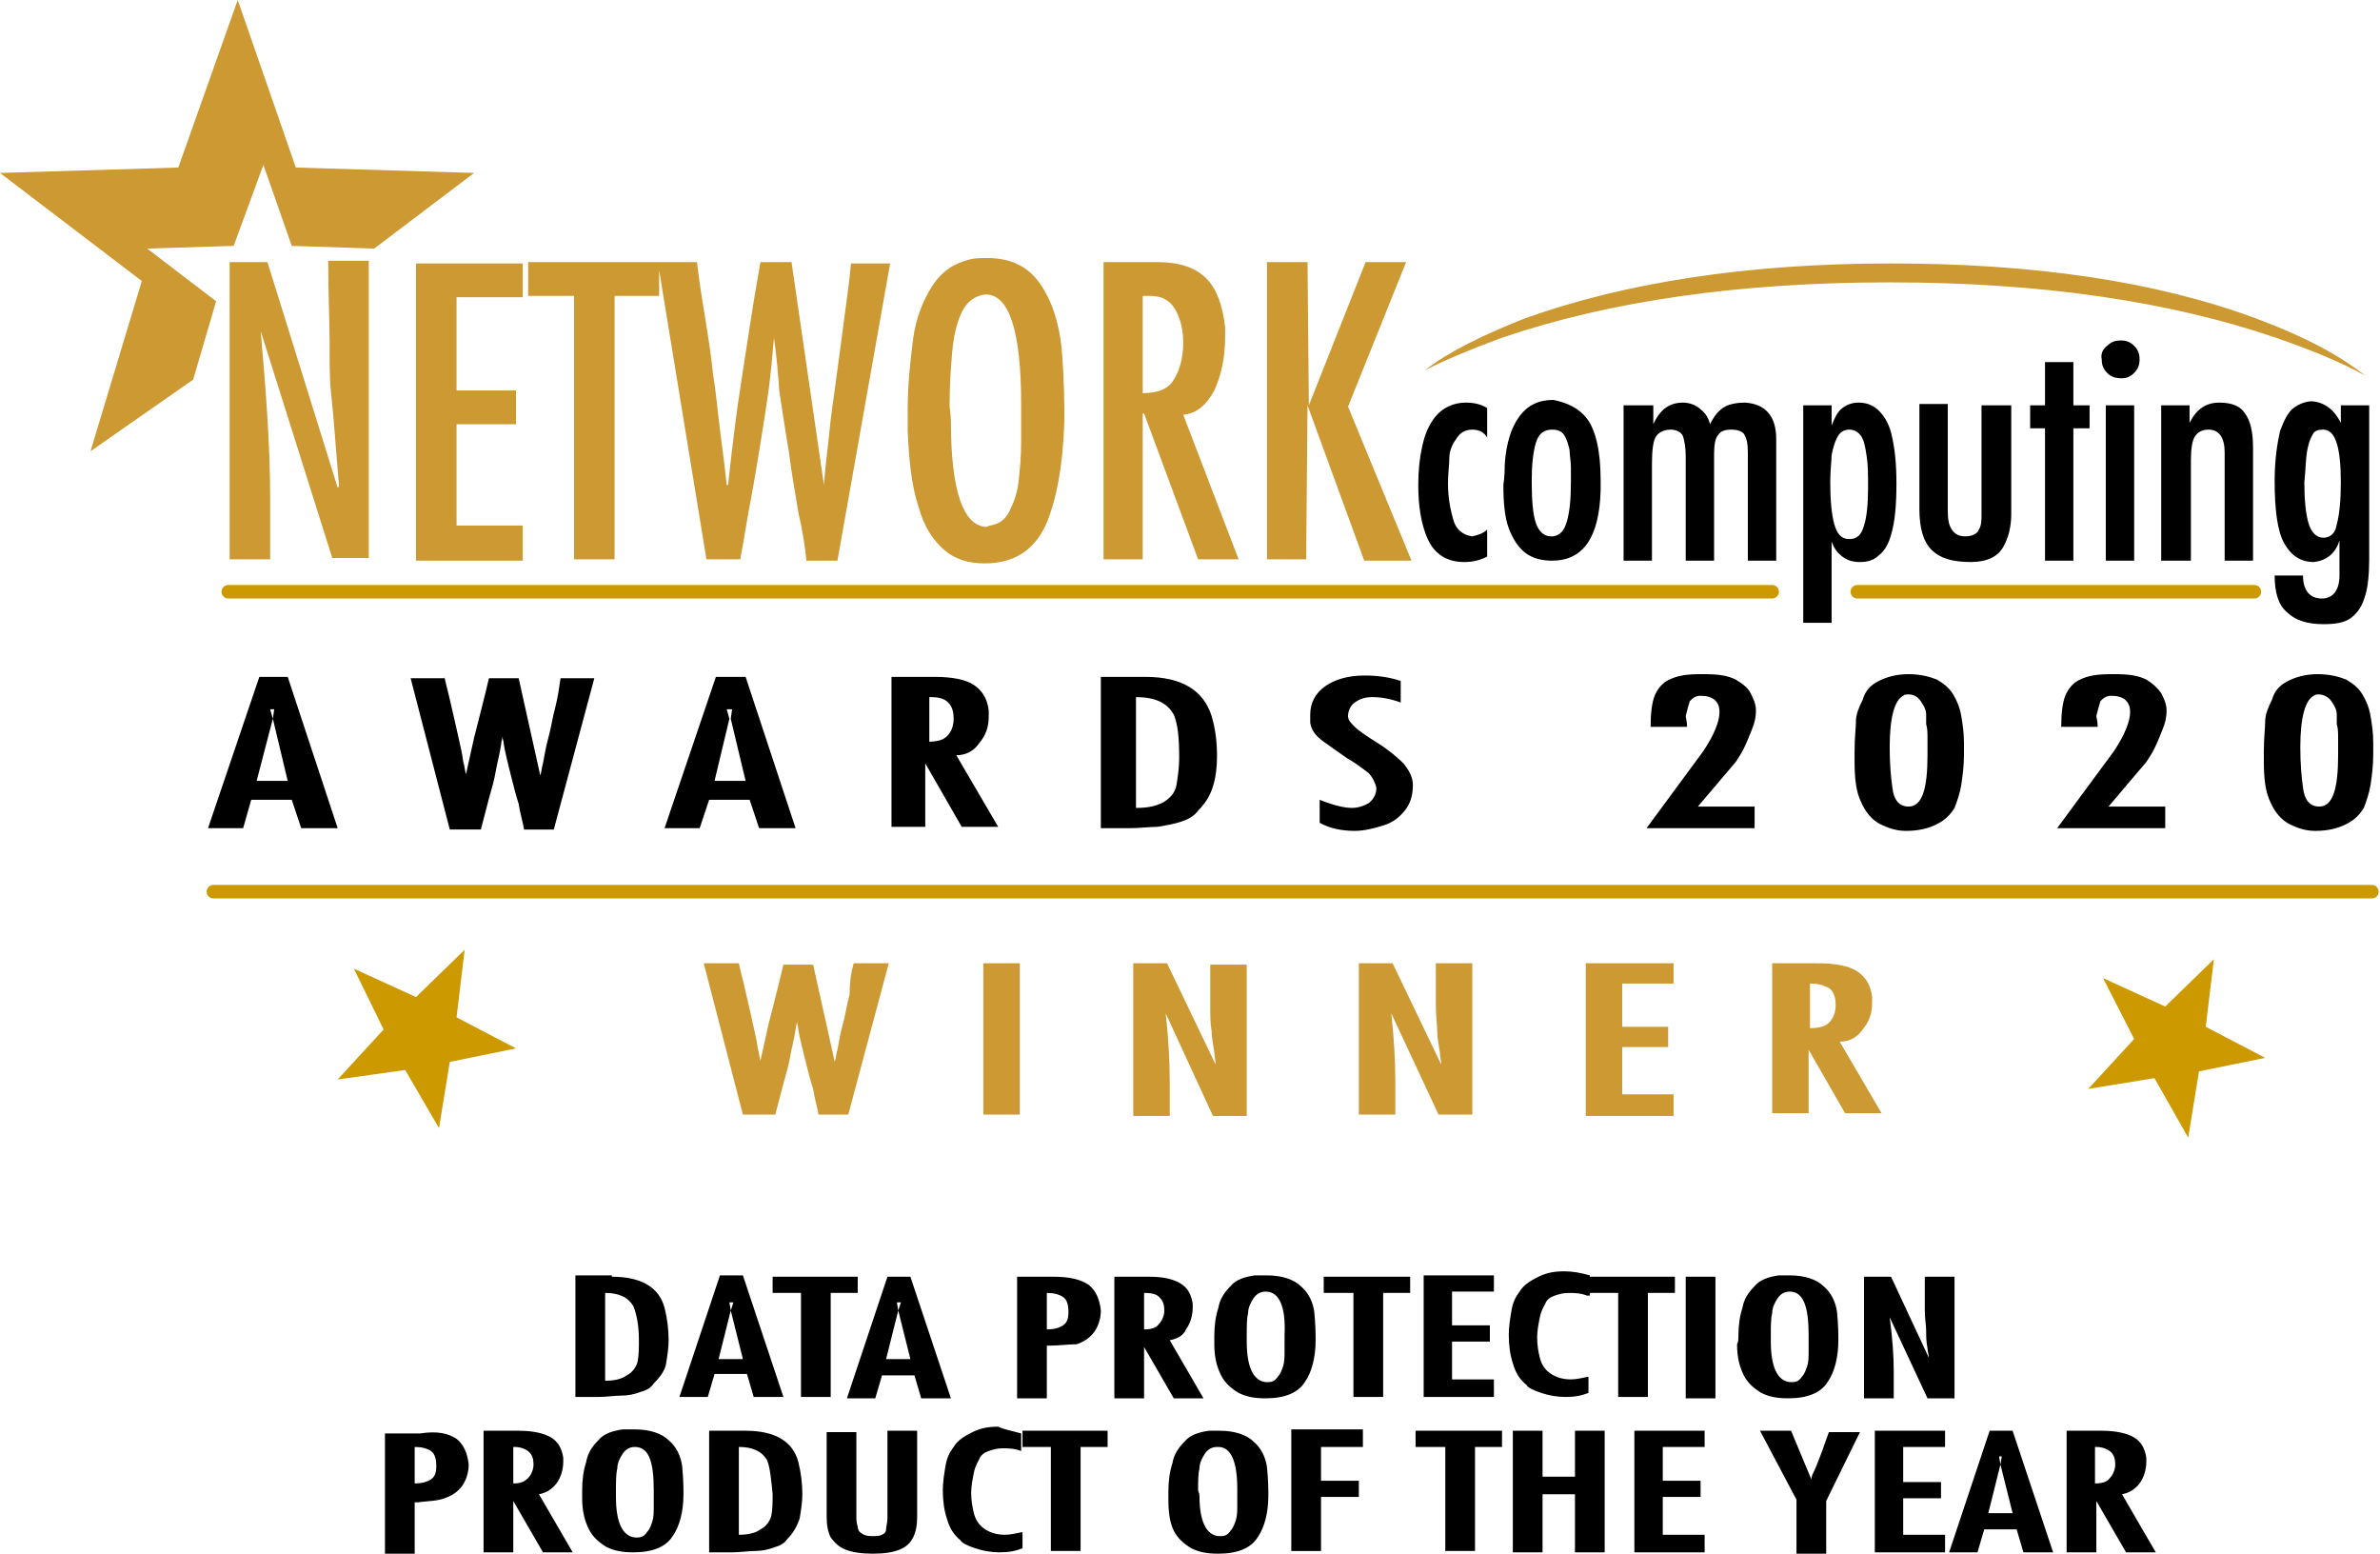
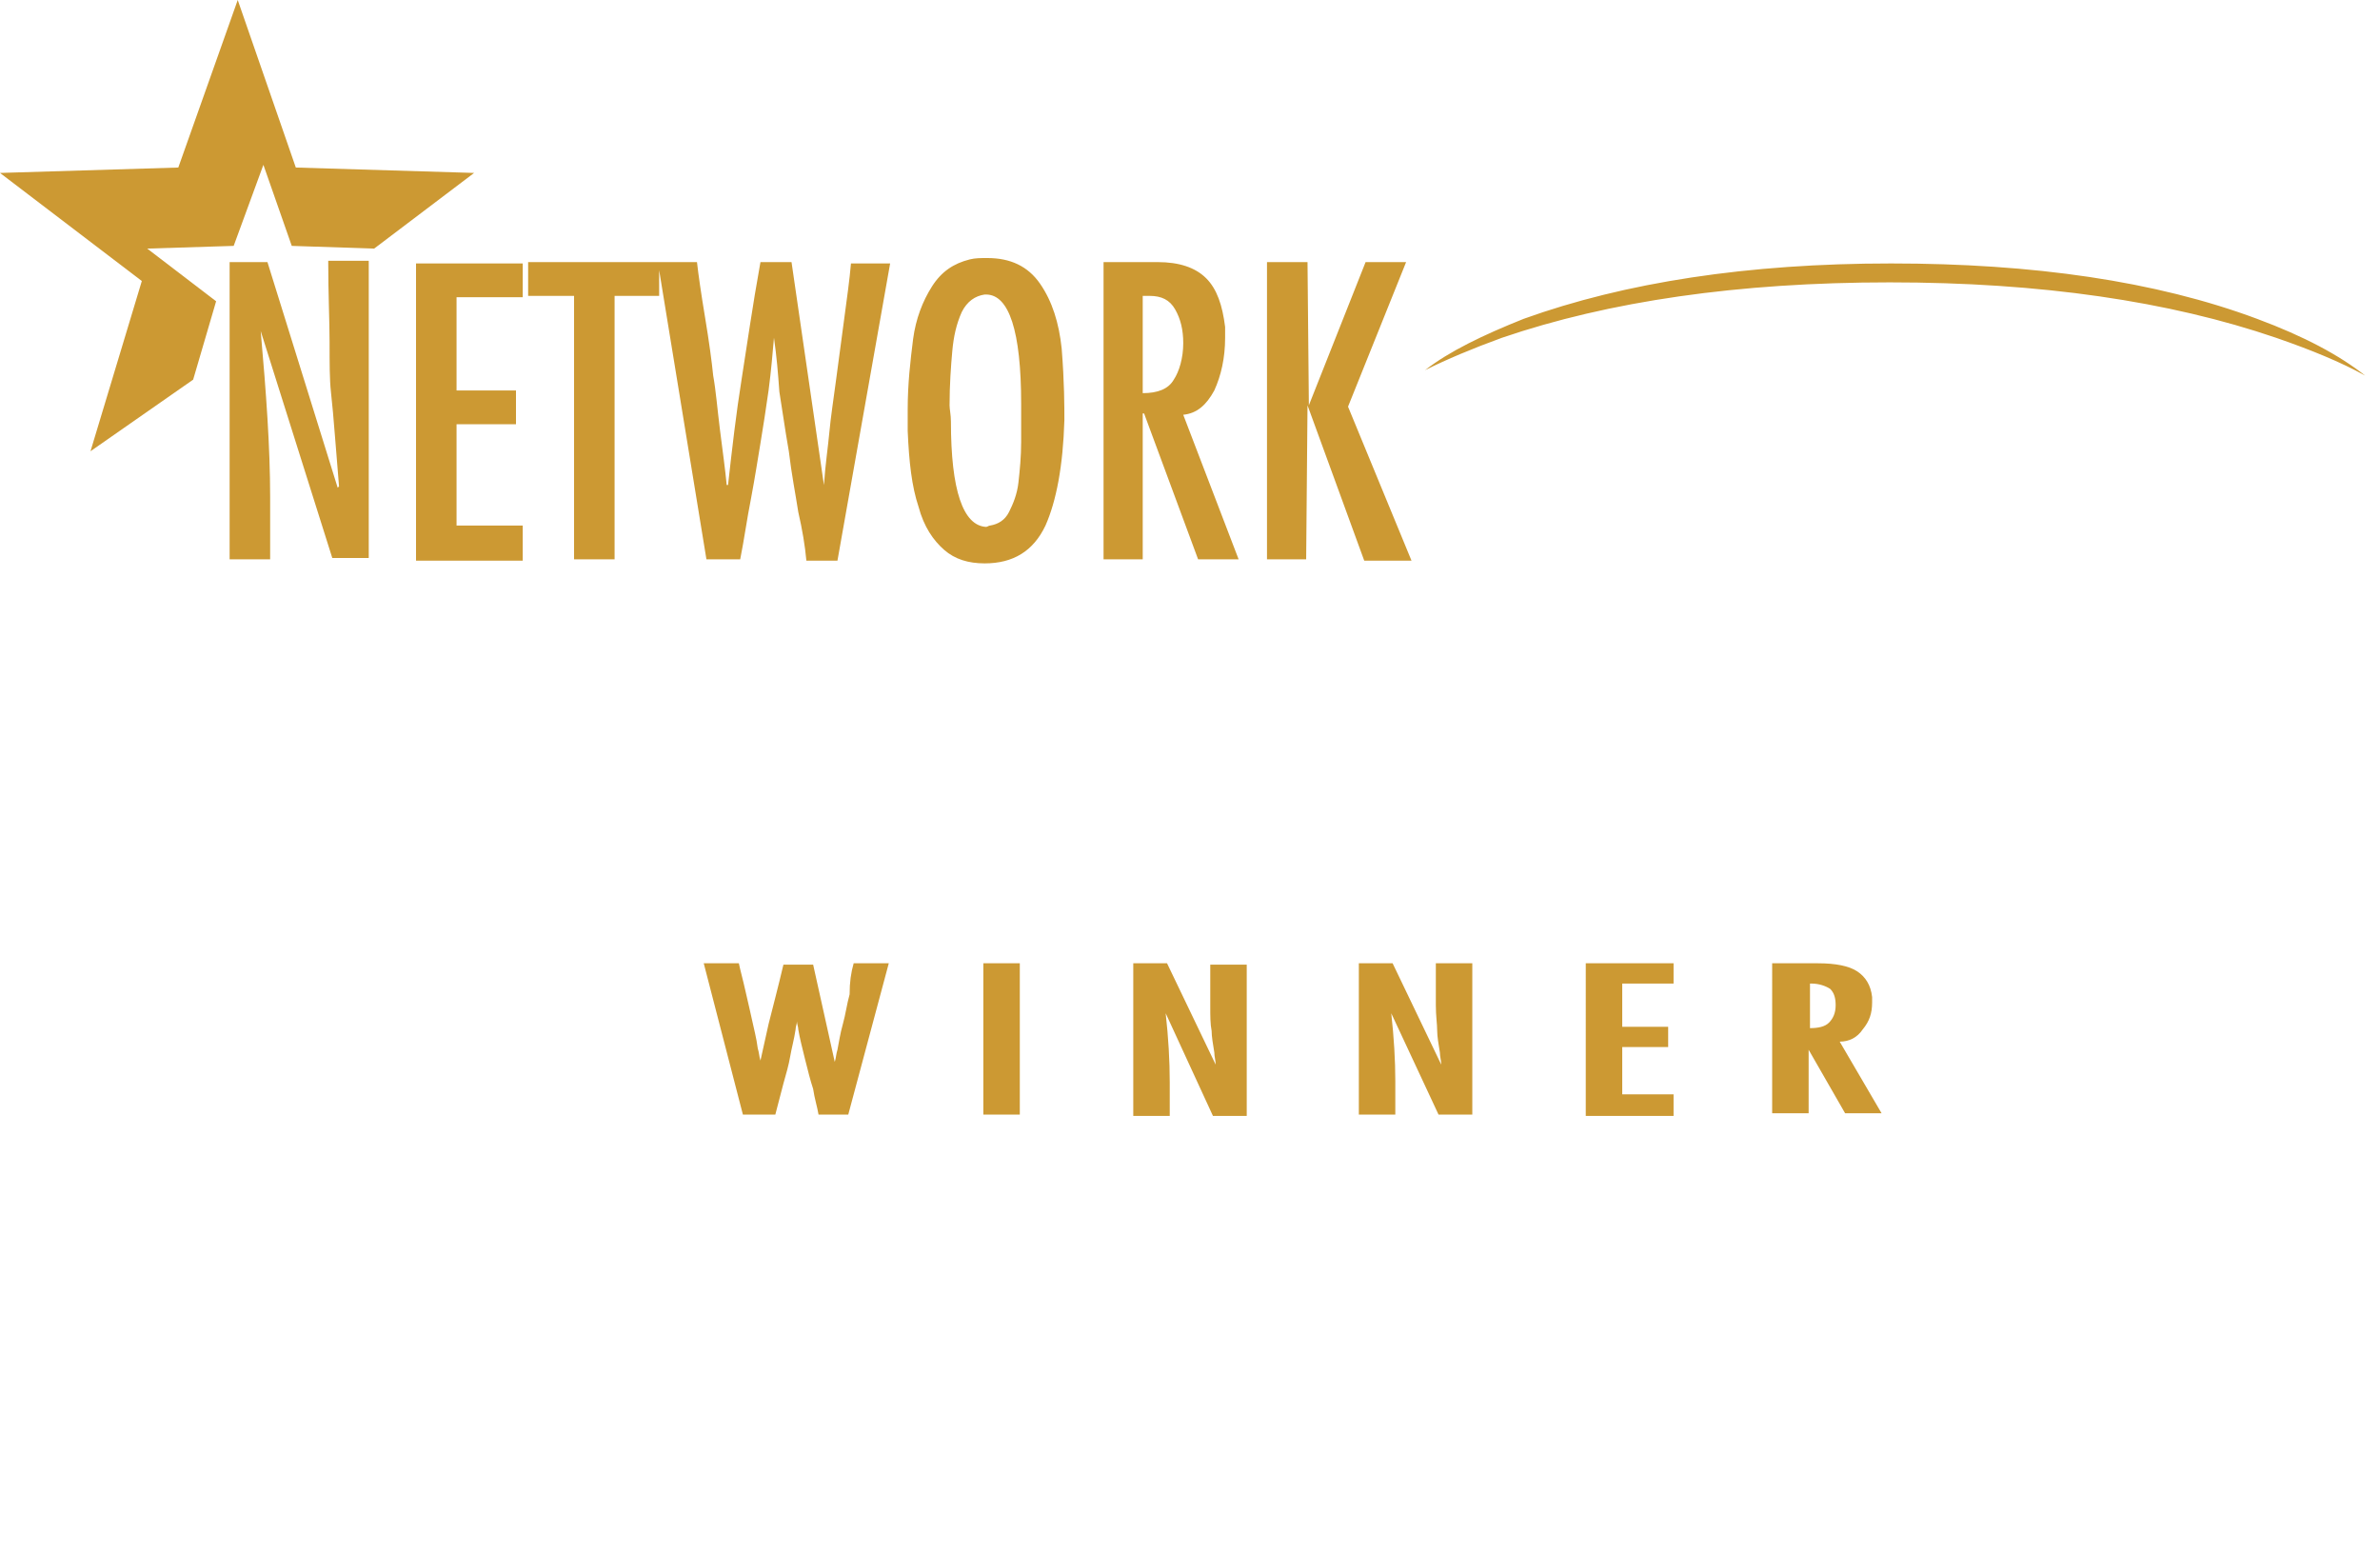
<svg xmlns="http://www.w3.org/2000/svg" version="1.1" x="0px" y="0px" width="176.2px" height="115px" viewBox="0 0 176.2 115" style="enable-background:new 0 0 176.2 115;" xml:space="preserve">
  <style type="text/css">
	.st0{fill-rule:evenodd;clip-rule:evenodd;fill:#CC9933;}
	.st1{fill-rule:evenodd;clip-rule:evenodd;fill:#CC9900;}
	.st2{fill-rule:evenodd;clip-rule:evenodd;}
	
		.st3{fill-rule:evenodd;clip-rule:evenodd;fill:none;stroke:#CC9900;stroke-linecap:round;stroke-linejoin:round;stroke-miterlimit:3;}
</style>
  <g id="Layer_2">
    <polygon class="st0" points="17.3,18.2 10.9,18.4 16,22.3 14.3,28.1 6.7,33.4 10.5,20.8 0,12.8 13.2,12.4 17.6,0 21.9,12.4    35.1,12.8 27.7,18.4 21.6,18.2 19.5,12.2  " />
  </g>
  <g id="Layer_1">
    <path class="st0" d="M167.1,23.6c3.5,1.3,6.1,2.7,8,4.2c-1.8-1-4-1.9-6.6-2.8c-7.9-2.7-17.4-4.1-28.6-4.1   c-11.2,0-20.8,1.4-28.7,4.1c-2.2,0.8-4.1,1.6-5.7,2.4c1.8-1.4,4.3-2.6,7.3-3.8c7.5-2.7,16.6-4.1,27.2-4.1   C150.5,19.5,159.6,20.8,167.1,23.6z M84.6,21.9v7.2c1.1,0,1.9-0.3,2.3-1c0.4-0.6,0.7-1.6,0.7-2.7c0-1-0.2-1.8-0.6-2.5   c-0.4-0.7-1-1-1.9-1H84.6z M85.7,19.4c1.6,0,2.8,0.4,3.6,1.2c0.8,0.8,1.2,2,1.4,3.6c0,0.2,0,0.5,0,0.8c0,1.5-0.3,2.8-0.8,3.9   c-0.6,1.1-1.3,1.7-2.3,1.8l4.1,10.7h-3l-4-10.8h-0.1v10.8h-2.9v-22H85.7z M96.8,19.4l0.1,10.6l4.2-10.6h3l-4.3,10.7l4.7,11.4H101   L96.8,30l-0.1,11.4h-2.9v-22H96.8z M77.4,38.9c-0.9,1.9-2.4,2.8-4.5,2.8c-1.2,0-2.2-0.3-3-1c-0.8-0.7-1.5-1.7-1.9-3.2   c-0.5-1.5-0.7-3.3-0.8-5.6c0-0.7,0-1.2,0-1.6c0-1.9,0.2-3.6,0.4-5.2c0.2-1.5,0.7-2.8,1.4-3.9c0.7-1.1,1.6-1.7,2.8-2   c0.4-0.1,0.8-0.1,1.3-0.1c1.7,0,3,0.6,3.9,1.9c0.9,1.3,1.4,2.9,1.6,4.8c0.2,2.5,0.2,4.3,0.2,5.3C78.7,34.5,78.2,37.1,77.4,38.9z    M106.3,74.4c0-0.8,0-1.8,0-3.1h2.7v11.2h-2.5L103,75c0.2,1.8,0.3,3.5,0.3,5c0,0.2,0,0.6,0,1.1c0,0.5,0,0.9,0,1.4h-2.7V71.3h2.5   l3.6,7.5c0-0.3-0.1-0.6-0.1-0.9c-0.1-0.6-0.2-1.2-0.2-1.6C106.4,75.8,106.3,75.2,106.3,74.4z M123.9,72.8h-3.8V76h3.4v1.5h-3.4V81   h3.8v1.6h-6.5V71.3h6.5V72.8z M86.6,80.1c0,0.2,0,0.6,0,1.1c0,0.5,0,0.9,0,1.4h-2.7V71.3h2.5l3.6,7.5c0-0.3-0.1-0.6-0.1-0.9   c-0.1-0.6-0.2-1.2-0.2-1.6c-0.1-0.5-0.1-1.1-0.1-1.8c0-0.8,0-1.8,0-3.1h2.7v11.2h-2.5L86.3,75C86.5,76.8,86.6,78.5,86.6,80.1z    M134.1,72.8H134v3.3c0.6,0,1.1-0.1,1.4-0.4c0.3-0.3,0.5-0.7,0.5-1.3c0-0.5-0.1-0.9-0.4-1.2C135.2,73,134.7,72.8,134.1,72.8z    M134.6,71.3c1.3,0,2.3,0.2,2.9,0.6c0.6,0.4,1,1,1.1,1.9c0,0.1,0,0.3,0,0.4c0,0.8-0.2,1.4-0.7,2c-0.4,0.6-1,0.9-1.7,0.9l3.1,5.3   h-2.7l-2.7-4.7v4.7h-2.7V71.3H134.6z M57.3,25c-0.1,1.1-0.2,2.4-0.4,3.9c-0.2,1.4-0.4,2.7-0.6,3.9c-0.2,1.2-0.4,2.5-0.7,4.1   c-0.3,1.5-0.5,3-0.8,4.5h-2.5L48.8,20v1.9h-3.3v19.5h-3V21.9h-3.4v-2.5h12.5c0.1,0.9,0.3,2.3,0.6,4.1c0.3,1.8,0.5,3.3,0.6,4.3   c0.2,1.1,0.3,2.4,0.5,4c0.2,1.6,0.4,3,0.5,4.1h0.1c0.3-2.7,0.6-5.3,1-7.8c0.4-2.5,0.8-5.4,1.4-8.7h2.3l2.4,16.5H61   c0.1-1.5,0.3-2.8,0.4-3.9c0.1-1.1,0.3-2.4,0.5-3.9c0.2-1.5,0.4-3,0.6-4.5c0.2-1.5,0.4-2.9,0.5-4.1h2.9l-3.9,22h-2.3   c-0.1-1.1-0.3-2.3-0.6-3.6c-0.2-1.3-0.5-2.8-0.7-4.5c-0.3-1.7-0.5-3.2-0.7-4.4C57.6,27.6,57.5,26.4,57.3,25L57.3,25z M70.5,26   c-0.1,1.1-0.2,2.5-0.2,4c0,0.3,0.1,0.7,0.1,1.2c0,5.1,0.9,7.7,2.6,7.8c0.1,0,0.2-0.1,0.3-0.1c0.6-0.1,1.1-0.4,1.4-1   c0.3-0.6,0.6-1.3,0.7-2.2c0.1-0.9,0.2-1.9,0.2-3c0-1.1,0-2.1,0-2.8c0-5.4-0.9-8.1-2.6-8.1h-0.1c-0.7,0.1-1.3,0.5-1.7,1.3   C70.8,24,70.6,24.9,70.5,26z M33.8,21.9v7h4.4v2.5h-4.4v7.5h4.9v2.6h-7.9v-22h7.9v2.5H33.8z M19.3,24.5C19.7,29,20,33.1,20,36.8   c0,0.6,0,1.4,0,2.3c0,1,0,1.7,0,2.3H17v-22h2.8l5.2,16.7l0.1-0.1c-0.1-1.2-0.2-2.4-0.3-3.7c-0.1-1.3-0.2-2.4-0.3-3.3   c-0.1-0.9-0.1-2.1-0.1-3.7c0-1.5-0.1-3.5-0.1-6h3v22h-2.7L19.3,24.5L19.3,24.5z M63.2,71.3h2.6l-3,11.2h-2.2   c-0.1-0.6-0.3-1.2-0.4-1.9c-0.2-0.6-0.4-1.4-0.6-2.2c-0.2-0.8-0.4-1.6-0.5-2.2c0-0.2-0.1-0.4-0.1-0.6c0,0.2-0.1,0.4-0.1,0.6   c-0.1,0.7-0.3,1.4-0.4,2c-0.1,0.6-0.3,1.3-0.5,2c-0.2,0.8-0.4,1.5-0.6,2.3H55l-2.9-11.2h2.6c0.1,0.5,0.3,1.2,0.5,2.1   c0.2,0.9,0.4,1.7,0.5,2.2c0.1,0.5,0.3,1.2,0.4,2c0.1,0.3,0.1,0.6,0.2,0.9c0.2-0.9,0.4-1.8,0.6-2.7c0.3-1.2,0.7-2.7,1.1-4.4h2.2   l1.6,7.2c0.1-0.3,0.1-0.6,0.2-0.9c0.1-0.5,0.2-1.2,0.4-1.9c0.2-0.7,0.3-1.5,0.5-2.2C62.9,72.7,63,72,63.2,71.3z M75.5,82.5h-2.7   V71.3h2.7V82.5z" />
-     <path class="st1" d="M155.7,72.4l4.6,2.1l3.6-3.5l-0.6,5l4.4,2.3l-4.9,1l-0.8,4.9l-2.5-4.4l-4.9,0.8l3.4-3.7L155.7,72.4z    M26.2,71.7l4.6,2.1l3.6-3.5l-0.6,5l4.4,2.3l-4.9,1l-0.8,4.9L30,79.2L25,79.9l3.4-3.7L26.2,71.7z" />
-     <path class="st2" d="M173.3,35.7c0-2.6-0.4-3.9-1.3-3.9c-0.4,0-0.7,0.1-0.8,0.4c-0.2,0.3-0.3,0.7-0.4,1.2c-0.1,0.6-0.1,1.3-0.2,2.3   c0,1.3,0.1,2.3,0.3,3c0.2,0.7,0.6,1.1,1.1,1.1c0.5,0,0.9-0.3,1-1C173.2,38.1,173.3,37,173.3,35.7z M173.3,31.3V30h2.1v11.4   c0,1.1-0.1,2.1-0.3,2.7c-0.2,0.7-0.5,1.2-1,1.6c-0.5,0.4-1.2,0.5-2.1,0.5c-1.2,0-2.1-0.3-2.7-0.9c-0.6-0.5-0.9-1.4-0.9-2.7h2.1   c0,1.1,0.5,1.7,1.4,1.7c0.8,0,1.3-0.6,1.3-1.7v-2.6h0c-0.3,1-1,1.5-1.9,1.6c-1,0-1.7-0.5-2.2-1.4c-0.5-0.9-0.7-2.5-0.7-4.6   c0-1.6,0.2-2.8,0.4-3.7c0.3-0.8,0.6-1.4,1-1.7c0.4-0.3,0.9-0.5,1.4-0.5C172.1,29.8,172.8,30.3,173.3,31.3L173.3,31.3z M153.5,26.8   V30h1.2v1.7h-1.2v9.8h-2.1v-9.8h-1.1V30h1.1v-3.2H153.5z M156,25.6c0.3-0.3,0.6-0.4,1-0.4c0.4,0,0.7,0.1,1,0.4   c0.3,0.3,0.4,0.6,0.4,1c0,0.4-0.1,0.7-0.4,1c-0.3,0.3-0.6,0.4-0.9,0.4c-0.5,0-0.8-0.1-1.1-0.4c-0.3-0.3-0.4-0.6-0.4-1   C155.5,26.2,155.7,25.8,156,25.6z M137.8,32.3c-0.2-0.3-0.5-0.5-0.9-0.5c-0.4,0-0.7,0.2-0.9,0.6c-0.2,0.4-0.3,0.8-0.4,1.3   c0,0.4-0.1,1.1-0.1,2c0,1.3,0.1,2.4,0.3,3.1c0.2,0.7,0.5,1.1,1.1,1.1c0.6,0,0.9-0.3,1.1-1c0.2-0.6,0.3-1.6,0.3-2.8   c0-0.9,0-1.7-0.1-2.3C138.1,33.1,138,32.6,137.8,32.3z M139.1,30.4c0.4,0.4,0.7,0.9,0.9,1.6c0.3,1.2,0.4,2.4,0.4,3.8   c0,1.5-0.1,2.8-0.4,3.8c-0.2,0.7-0.5,1.2-0.9,1.5c-0.4,0.4-0.9,0.5-1.4,0.5c-0.5,0-0.9-0.1-1.3-0.4c-0.4-0.3-0.6-0.6-0.8-1.1h0v6   h-2.1V30h2.1v1.5h0c0.2-0.5,0.4-1,0.8-1.3c0.4-0.3,0.8-0.4,1.2-0.4C138.2,29.8,138.7,30,139.1,30.4z M144.5,39.2   c0.2,0.3,0.5,0.5,1,0.5c0.5,0,0.9-0.2,1-0.5c0.2-0.3,0.2-0.7,0.2-1.2v-8h2.2l0,8c0,1-0.2,1.8-0.6,2.5c-0.4,0.7-1.2,1.1-2.4,1.1   c-1.4,0-2.3-0.3-2.9-0.9c-0.6-0.6-0.9-1.6-0.9-3l0-7.8h2.1l0,7.9C144.2,38.5,144.3,38.9,144.5,39.2z M126.9,33.6v7.9h-2.1v-7.7   c0-0.7-0.1-1.2-0.2-1.5c-0.1-0.3-0.5-0.5-0.9-0.5c-0.5,0-0.9,0.2-1.1,0.5c-0.2,0.3-0.3,1-0.3,2v7.2h-2.1V30h2.2v1.4h0   c0.5-1.1,1.2-1.6,2.2-1.6c0.5,0,1,0.2,1.3,0.5c0.4,0.3,0.6,0.7,0.7,1.1h0c0.3-0.6,0.6-1,1.1-1.3c0.4-0.2,0.9-0.3,1.5-0.3   c1.5,0.1,2.3,1,2.3,2.7v9h-2.1v-8c0-0.7-0.1-1.1-0.3-1.4c-0.2-0.2-0.5-0.3-0.9-0.3c-0.5,0-0.8,0.1-1,0.4   C127,32.4,126.9,32.9,126.9,33.6z M129.6,51.3c0.2,0.4,0.4,0.8,0.4,1.3c0,0.5-0.1,0.9-0.3,1.4c-0.2,0.5-0.4,1-0.6,1.4   c-0.2,0.4-0.4,0.7-0.6,1l-2.8,3.3h4.2v1.6h-8l4.2-5.7c0.8-1.2,1.2-2.2,1.2-2.9c0-0.8-0.5-1.2-1.4-1.2c-0.4,0-0.6,0.2-0.8,0.4   c-0.1,0.3-0.2,0.7-0.3,1.1c0,0.1,0.1,0.4,0.1,0.8h-2.7c0-1,0.1-1.8,0.3-2.3c0.2-0.5,0.6-1,1.1-1.2c0.6-0.3,1.3-0.4,2.3-0.4h0.3   c1,0,1.7,0.1,2.3,0.4C129,50.6,129.4,50.9,129.6,51.3z M141.3,51.4c-0.2,0-0.3,0-0.4,0.1c-0.6,0.3-1,1.5-1,3.8c0,1.3,0.1,2.3,0.2,3   c0.1,0.9,0.5,1.4,1.2,1.4c1,0,1.4-1.3,1.4-3.8c0-0.4,0-0.8,0-1.2c0-0.4,0-0.8-0.1-1.1c0-0.4,0-0.6,0-0.7c0-0.4-0.2-0.7-0.4-1   S141.7,51.4,141.3,51.4z M139.1,50.4c0.6-0.3,1.3-0.5,2.2-0.5c0.9,0,1.6,0.2,2.1,0.4c0.5,0.3,0.9,0.6,1.2,1.1   c0.3,0.5,0.5,1,0.6,1.6c0.1,0.6,0.2,1.2,0.2,2c0,0.3,0,0.6,0,0.8c0,0.9-0.1,1.6-0.2,2.3c-0.1,0.6-0.3,1.2-0.5,1.7   c-0.3,0.5-0.7,0.9-1.3,1.2c-0.6,0.3-1.3,0.5-2.3,0.5c-0.7,0-1.3-0.2-1.9-0.5c-0.6-0.3-1.1-0.9-1.4-1.6c-0.4-0.8-0.5-1.8-0.5-3.1   c0-0.1,0-0.2,0-0.3c0-0.1,0-0.3,0-0.4c0-1,0.1-1.7,0.1-2.2c0-0.5,0.2-1,0.5-1.6C138.1,51.1,138.5,50.7,139.1,50.4z M166.2,30.6   c0.4,0.5,0.6,1.4,0.6,2.5v8.4h-2.1v-8c0-1.1-0.4-1.7-1.2-1.7c-0.5,0-0.8,0.2-1,0.5c-0.2,0.3-0.3,0.9-0.3,1.8v7.4H160V30h2.1v1.3h0   c0.5-1,1.2-1.5,2.2-1.5C165.3,29.8,165.9,30.1,166.2,30.6z M158,30v11.5h-2.1V30H158z M84.8,50.1c2.7,0,4.3,1,4.9,2.9   c0.3,1,0.4,2,0.4,3c0,0.8-0.1,1.6-0.3,2.2c-0.2,0.7-0.6,1.3-1.1,1.8c-0.2,0.3-0.6,0.6-1.2,0.8c-0.6,0.2-1.2,0.3-1.8,0.4   c-0.6,0-1.3,0.1-2.1,0.1h-2.1V50.1H84.8z M84.1,51.6l0,8.2c0.8,0,1.4-0.1,2-0.4c0.5-0.3,0.9-0.7,1-1.3c0.1-0.6,0.2-1.3,0.2-2   c0-1.5-0.1-2.5-0.4-3.2C86.4,52,85.5,51.6,84.1,51.6z M97,53.5c0-0.2,0-0.4,0-0.6c0-0.9,0.4-1.6,1.1-2.1c0.7-0.5,1.7-0.8,2.9-0.8   c0.9,0,1.8,0.1,2.7,0.4V52c-0.8-0.3-1.5-0.4-2.1-0.4c-0.5,0-0.9,0.1-1.3,0.4c-0.3,0.2-0.5,0.6-0.5,1c0,0.3,0.2,0.5,0.5,0.8   c0.3,0.3,0.9,0.7,1.7,1.2c0.8,0.5,1.5,1.1,1.9,1.5c0.4,0.5,0.7,1,0.7,1.6c0,0.8-0.2,1.4-0.6,1.9c-0.4,0.5-0.9,0.9-1.6,1.1   c-0.6,0.2-1.4,0.4-2.1,0.4c-1,0-1.9-0.2-2.6-0.6v-1.7c1,0.4,1.8,0.6,2.4,0.6c0.5,0,1-0.2,1.3-0.4c0.3-0.3,0.5-0.6,0.5-1.1   c-0.1-0.4-0.3-0.8-0.6-1.1c-0.4-0.3-0.9-0.7-1.6-1.1c-0.7-0.5-1.3-0.9-1.7-1.2C97.3,54.4,97.1,54,97,53.5z M117.5,31   c0.6,0.8,1,2.3,1,4.5c0,0.1,0,0.2,0,0.4c0,0.2,0,0.3,0,0.4c-0.1,3.5-1.3,5.2-3.6,5.2c-0.8,0-1.5-0.2-2-0.6c-0.5-0.4-0.9-1-1.2-1.8   c-0.3-0.8-0.4-1.9-0.4-3.2c0.1-0.7,0.1-1.2,0.1-1.5c0.1-1.6,0.5-2.8,1.1-3.6c0.6-0.8,1.4-1.2,2.5-1.2C116,29.8,116.9,30.2,117.5,31   z M115.8,32.2c-0.2-0.3-0.5-0.4-0.9-0.4c-0.6,0-1,0.3-1.2,1c-0.2,0.7-0.3,1.6-0.3,2.7c0,0.1,0,0.1,0,0.2c0,1.4,0.1,2.4,0.3,3   c0.2,0.6,0.6,1,1.1,1c0,0,0.1,0,0.2,0c0.5-0.1,0.8-0.4,1-1.1c0.2-0.7,0.3-1.6,0.3-2.9c0-0.3,0-0.6,0-1.1c0-0.5-0.1-0.9-0.1-1.3   C116.1,32.9,116,32.5,115.8,32.2z M107.3,33.9c0,0.5-0.1,1.1-0.1,1.9c0,1.1,0.2,2,0.4,2.7c0.2,0.7,0.7,1.1,1.4,1.2   c0.4-0.1,0.8-0.2,1.1-0.5v2c-0.6,0.3-1.1,0.4-1.7,0.4c-1.3,0-2.2-0.6-2.7-1.7c-0.5-1.1-0.7-2.5-0.7-4c0-1.1,0.1-2,0.3-2.9   c0.2-0.9,0.5-1.6,1-2.2c0.5-0.6,1.3-1,2.2-1c0.6,0,1.1,0.1,1.6,0.4v2.2h0c-0.2-0.4-0.6-0.6-1.1-0.6c-0.5,0-0.9,0.2-1.2,0.7   C107.5,32.9,107.3,33.4,107.3,33.9z M93.7,95.6c-0.4,0-0.7,0.2-0.9,0.5c-0.2,0.3-0.4,0.7-0.4,1.1c-0.1,0.4-0.1,1-0.1,1.6   c0,0.1,0,0.3,0,0.5c0,1.9,0.5,2.9,1.4,3c0,0,0.1,0,0.2,0c0.3,0,0.5-0.1,0.7-0.4c0.2-0.2,0.3-0.5,0.4-0.8c0.1-0.3,0.1-0.7,0.1-1.2   c0-0.4,0-0.8,0-1.1C95.2,96.7,94.7,95.6,93.7,95.6L93.7,95.6z M93.8,94.4c1.1,0,2,0.3,2.5,0.8c0.6,0.5,0.9,1.2,1,1.9   c0.1,1,0.1,1.7,0.1,2.1c0,1.3-0.3,2.4-0.8,3.1c-0.5,0.8-1.5,1.2-2.9,1.2c-0.8,0-1.4-0.1-2-0.4c-0.5-0.3-1-0.7-1.3-1.3   c-0.3-0.6-0.5-1.3-0.5-2.3c0-0.3,0-0.5,0-0.6c0-0.8,0.1-1.5,0.3-2.1c0.1-0.6,0.4-1.1,0.9-1.6c0.4-0.5,1.1-0.7,1.8-0.8   C93.2,94.4,93.5,94.4,93.8,94.4z M98,95.7v-1.2h6.4v1.2h-2v7.7h-2.2v-7.7H98z M77.5,95.7v2.7c0.5,0,0.9-0.1,1.2-0.3   c0.3-0.2,0.4-0.5,0.4-1c0-0.5-0.1-0.9-0.4-1.1C78.4,95.8,78,95.7,77.5,95.7z M77.7,99.6c-0.1,0-0.2,0-0.2,0v3.9h-2.2v-9H78   c1.2,0,2,0.2,2.6,0.6c0.5,0.4,0.8,1,0.9,1.9c0,0.6-0.2,1.2-0.5,1.6c-0.3,0.4-0.7,0.7-1.3,0.9C79.1,99.5,78.4,99.6,77.7,99.6z    M84.7,95.7v2.7c0.5,0,0.9-0.1,1.1-0.4c0.2-0.2,0.4-0.6,0.4-1c0-0.4-0.1-0.7-0.3-0.9C85.7,95.8,85.3,95.7,84.7,95.7L84.7,95.7z    M86.6,99.2l2.5,4.3h-2.2l-2.2-3.8v3.8h-2.2v-9h2.6c1.1,0,1.8,0.2,2.3,0.5c0.5,0.3,0.8,0.8,0.9,1.5c0,0.1,0,0.2,0,0.3   c0,0.6-0.2,1.2-0.5,1.6C87.6,98.9,87.1,99.1,86.6,99.2z M80,107.1v7.7h-2.2v-7.7h-2.1v-1.2H82v1.2H80z M88.8,110.7   c0,1.9,0.5,2.9,1.4,3c0,0,0.1,0,0.2,0c0.3,0,0.5-0.1,0.7-0.4c0.2-0.2,0.3-0.5,0.4-0.8c0.1-0.3,0.1-0.7,0.1-1.2c0-0.4,0-0.8,0-1.1   c0-2.1-0.5-3.1-1.4-3.1h-0.1c-0.4,0-0.7,0.2-0.9,0.5c-0.2,0.3-0.4,0.7-0.4,1.1c-0.1,0.4-0.1,1-0.1,1.6   C88.7,110.4,88.8,110.5,88.8,110.7z M86.5,111c0-0.3,0-0.5,0-0.6c0-0.8,0.1-1.5,0.3-2.1c0.1-0.6,0.4-1.1,0.9-1.6   c0.4-0.5,1.1-0.7,1.8-0.8c0.3,0,0.6,0,0.8,0c1.1,0,2,0.3,2.5,0.8c0.6,0.5,0.9,1.2,1,1.9c0.1,1,0.1,1.7,0.1,2.1   c0,1.3-0.3,2.4-0.8,3.1c-0.5,0.8-1.5,1.2-2.9,1.2c-0.8,0-1.4-0.1-2-0.4c-0.5-0.3-1-0.7-1.3-1.3C86.6,112.7,86.5,111.9,86.5,111z    M100.9,105.9v1.2h-3.1v2.5h2.8v1.2h-2.8v4h-2.2v-9H100.9z M117.6,94.5h6.4v1.2h-2v7.7h-2.2v-7.7h-2.1V94.5z M117.5,95.9   c-0.5-0.2-1-0.2-1.4-0.2c-0.4,0-0.7,0.1-1,0.2c-0.3,0.1-0.6,0.3-0.7,0.6c-0.1,0.2-0.3,0.5-0.4,1c-0.1,0.5-0.2,1-0.2,1.5   c0,0.6,0.1,1.1,0.2,1.5c0.1,0.4,0.3,0.8,0.7,1.1c0.4,0.3,0.9,0.5,1.6,0.5c0.4,0,0.8-0.1,1.3-0.2v1.2c-0.5,0.2-1,0.3-1.7,0.3   c-0.6,0-1.2-0.1-1.8-0.3c-0.6-0.2-1-0.4-1.1-0.6c-0.5-0.4-0.8-0.9-1-1.6c-0.2-0.6-0.3-1.3-0.3-2.1c0-0.6,0.1-1.2,0.2-1.8   c0.1-0.6,0.3-1,0.6-1.4c0.3-0.5,0.8-0.8,1.4-1.1c0.6-0.3,1.2-0.4,1.9-0.4c0.6,0,1.2,0.1,1.9,0.3V95.9z M107.5,99.4v2.7h3.1v1.3   h-5.2v-9h5.2v1.2h-3.1v2.5h2.8v1.2H107.5z M104.8,107.1v-1.2h6.4v1.2h-2v7.7h-2.2v-7.7H104.8z M118.8,105.9v9h-2.2v-4.3h-2.4v4.3   h-2.2v-9h2.2v3.4h2.4v-3.4H118.8z M123.1,113.6h3.1v1.3h-5.2v-9h5.2v1.2h-3.1v2.5h2.8v1.2h-2.8V113.6z M124.8,94.5h2.2v9h-2.2V94.5   z M144.7,94.5v9h-2l-2.8-6c0.2,1.5,0.3,2.8,0.3,4c0,0.2,0,0.5,0,0.9c0,0.4,0,0.7,0,1.1H138v-9h2l2.8,6c0-0.2-0.1-0.5-0.1-0.7   c-0.1-0.5-0.1-0.9-0.1-1.3c0-0.4-0.1-0.9-0.1-1.5c0-0.6,0-1.4,0-2.5H144.7z M128.7,98.9c0-0.8,0.1-1.5,0.3-2.1   c0.1-0.6,0.4-1.1,0.9-1.6c0.4-0.5,1.1-0.7,1.8-0.8c0.3,0,0.6,0,0.8,0c1.1,0,2,0.3,2.5,0.8c0.6,0.5,0.9,1.2,1,1.9   c0.1,1,0.1,1.7,0.1,2.1c0,1.3-0.3,2.4-0.8,3.1c-0.5,0.8-1.5,1.2-2.9,1.2c-0.8,0-1.4-0.1-2-0.4c-0.5-0.3-1-0.7-1.3-1.3   c-0.3-0.6-0.5-1.3-0.5-2.3C128.7,99.3,128.7,99.1,128.7,98.9z M132.5,95.6c-0.4,0-0.7,0.2-0.9,0.5c-0.2,0.3-0.4,0.7-0.4,1.1   c-0.1,0.4-0.1,1-0.1,1.6c0,0.1,0,0.3,0,0.5c0,1.9,0.5,2.9,1.4,3c0,0,0.1,0,0.2,0c0.3,0,0.5-0.1,0.7-0.4c0.2-0.2,0.3-0.5,0.4-0.8   c0.1-0.3,0.1-0.7,0.1-1.2c0-0.4,0-0.8,0-1.1C133.9,96.7,133.5,95.6,132.5,95.6L132.5,95.6z M134.9,107.4c0.2-0.6,0.4-1.1,0.5-1.4   h2.3l-2.5,5.1v3.9H133V111l-2.7-5.1h2.3l1.5,3.6c0-0.2,0.1-0.4,0.2-0.6C134.5,108.5,134.7,107.9,134.9,107.4z M140.9,109.7h2.8v1.2   h-2.8v2.7h3.1v1.3h-5.2v-9h5.2v1.2h-3.1V109.7z M148.2,107.8H148l0.1,0.6l-0.9,3.6h1.8l-0.9-3.6L148.2,107.8z M158,106.4   c0.5,0.3,0.8,0.8,0.9,1.5c0,0.1,0,0.2,0,0.3c0,0.6-0.2,1.2-0.5,1.6c-0.4,0.5-0.8,0.7-1.3,0.8l2.5,4.3h-2.2l-2.2-3.8v3.8H153v-9h2.6   C156.7,105.9,157.5,106.1,158,106.4z M156.3,107.5c-0.2-0.2-0.6-0.4-1.1-0.4h-0.1v2.7c0.5,0,0.9-0.1,1.1-0.4c0.2-0.2,0.4-0.6,0.4-1   C156.6,108,156.5,107.7,156.3,107.5z M149,105.9l3,9h-2.2l-0.5-1.7h-2.4l-0.5,1.7h-2.1l3-9H149z M32.9,50.1   c0.1,0.5,0.3,1.2,0.5,2.1c0.2,0.9,0.4,1.7,0.5,2.2c0.1,0.5,0.3,1.2,0.4,2c0.1,0.3,0.1,0.6,0.2,0.9c0.2-0.9,0.4-1.8,0.6-2.7   c0.3-1.2,0.7-2.7,1.1-4.4h2.2l1.6,7.2c0.1-0.3,0.1-0.6,0.2-0.9c0.1-0.5,0.2-1.2,0.4-1.9c0.2-0.7,0.3-1.5,0.5-2.2   c0.2-0.8,0.3-1.5,0.4-2.2H44l-3,11.2h-2.2c-0.1-0.6-0.3-1.2-0.4-1.9c-0.2-0.6-0.4-1.4-0.6-2.2c-0.2-0.8-0.4-1.6-0.5-2.2   c0-0.2-0.1-0.4-0.1-0.6c0,0.2-0.1,0.4-0.1,0.6c-0.1,0.7-0.3,1.4-0.4,2c-0.1,0.6-0.3,1.3-0.5,2c-0.2,0.8-0.4,1.5-0.6,2.3h-2.3   l-2.9-11.2H32.9z M54.2,52.5h-0.4l0.2,0.7l-1.1,4.6h2.3l-1.1-4.6L54.2,52.5z M68.7,54.9c0.6,0,1.1-0.1,1.4-0.4   c0.3-0.3,0.5-0.7,0.5-1.3c0-0.5-0.1-0.9-0.4-1.2c-0.3-0.3-0.7-0.4-1.3-0.4h-0.1V54.9z M69.2,50.1c1.3,0,2.3,0.2,2.9,0.6   c0.6,0.4,1,1,1.1,1.9c0,0.1,0,0.3,0,0.4c0,0.8-0.2,1.4-0.7,2c-0.4,0.6-1,0.9-1.7,0.9l3.1,5.3h-2.7l-2.7-4.7v4.7H66V50.1H69.2z    M55.2,50.1l3.7,11.2h-2.7l-0.7-2.1h-3l-0.7,2.1h-2.6L53,50.1H55.2z M21.3,50.1L25,61.3h-2.7l-0.7-2.1h-3L18,61.3h-2.6l3.8-11.2   H21.3z M20.3,52.5H20l0.2,0.7L19,57.8h2.3l-1.1-4.6L20.3,52.5z M45.3,94.5c2.2,0,3.5,0.8,3.9,2.3c0.2,0.8,0.3,1.6,0.3,2.4   c0,0.6-0.1,1.2-0.2,1.8c-0.1,0.5-0.5,1-0.9,1.4c-0.2,0.3-0.5,0.5-0.9,0.6c-0.5,0.2-1,0.3-1.5,0.3c-0.5,0-1.1,0.1-1.7,0.1h-1.7v-9   H45.3z M46.9,96.7c-0.4-0.7-1.1-1-2.1-1l0,6.5c0.6,0,1.2-0.1,1.6-0.4c0.4-0.2,0.7-0.6,0.8-1c0.1-0.5,0.1-1,0.1-1.6   C47.3,98,47.1,97.2,46.9,96.7z M40.8,106.4c0.5,0.3,0.8,0.8,0.9,1.5c0,0.1,0,0.2,0,0.3c0,0.6-0.2,1.2-0.5,1.6   c-0.4,0.5-0.8,0.7-1.3,0.8l2.5,4.3h-2.2l-2.2-3.8v3.8h-2.2v-9h2.6C39.5,105.9,40.3,106.1,40.8,106.4z M33.8,106.5   c0.5,0.4,0.8,1,0.9,1.9c0,0.6-0.2,1.2-0.5,1.6c-0.3,0.4-0.7,0.7-1.3,0.9c-0.5,0.2-1.2,0.2-2,0.3c-0.1,0-0.2,0-0.2,0v3.9h-2.2v-9   h2.6C32.4,105.9,33.2,106.1,33.8,106.5z M30.7,109.8c0.5,0,0.9-0.1,1.2-0.3c0.3-0.2,0.4-0.5,0.4-1c0-0.5-0.1-0.9-0.4-1.1   c-0.3-0.2-0.7-0.3-1.2-0.3V109.8z M39.1,109.4c0.2-0.2,0.4-0.6,0.4-1c0-0.4-0.1-0.7-0.3-0.9c-0.2-0.2-0.6-0.4-1.1-0.4H38v2.7   C38.5,109.8,38.8,109.7,39.1,109.4z M52.4,103.4h-2.1l3-9H55l3,9h-2.2l-0.5-1.7h-2.4L52.4,103.4z M47,105.8c1.1,0,2,0.3,2.5,0.8   c0.6,0.5,0.9,1.2,1,1.9c0.1,1,0.1,1.7,0.1,2.1c0,1.3-0.3,2.4-0.8,3.1c-0.5,0.8-1.5,1.2-2.9,1.2c-0.8,0-1.4-0.1-2-0.4   c-0.5-0.3-1-0.7-1.3-1.3c-0.3-0.6-0.5-1.3-0.5-2.3c0-0.3,0-0.5,0-0.6c0-0.8,0.1-1.5,0.3-2.1c0.1-0.6,0.4-1.1,0.9-1.6   c0.4-0.5,1.1-0.7,1.8-0.8C46.5,105.8,46.7,105.8,47,105.8z M47,107.1c-0.4,0-0.7,0.2-0.9,0.5c-0.2,0.3-0.4,0.7-0.4,1.1   c-0.1,0.4-0.1,1-0.1,1.6c0,0.1,0,0.3,0,0.5c0,1.9,0.5,2.9,1.4,3c0,0,0.1,0,0.2,0c0.3,0,0.5-0.1,0.7-0.4c0.2-0.2,0.3-0.5,0.4-0.8   c0.1-0.3,0.1-0.7,0.1-1.2c0-0.4,0-0.8,0-1.1C48.4,108.1,48,107.1,47,107.1L47,107.1z M67.4,94.5l3,9h-2.2l-0.5-1.7h-2.4l-0.5,1.7   h-2.1l3-9H67.4z M66.7,96.4h-0.3l0.1,0.6l-0.9,3.6h1.8L66.5,97L66.7,96.4z M63.5,94.5v1.2h-2v7.7h-2.2v-7.7h-2.1v-1.2H63.5z    M54.3,96.4H54l0.1,0.6l-0.9,3.6H55L54.1,97L54.3,96.4z M63.4,105.9v6.2c0,0.4,0,0.6,0.1,0.9c0,0.2,0.1,0.4,0.3,0.5   c0.1,0.1,0.4,0.2,0.7,0.2c0.4,0,0.6,0,0.8-0.1c0.2-0.1,0.3-0.2,0.3-0.4c0-0.2,0.1-0.5,0.1-0.8v-6.5h2.2l0,6.4   c0,0.6-0.1,1.1-0.3,1.5c-0.2,0.4-0.5,0.7-1,0.9c-0.5,0.2-1.1,0.3-2,0.3c-0.8,0-1.5-0.1-2-0.3c-0.5-0.2-0.8-0.5-1.1-0.9   c-0.2-0.4-0.3-0.9-0.3-1.5v-6.3H63.4z M56.8,108.1c-0.4-0.7-1.1-1-2.1-1l0,6.5c0.6,0,1.2-0.1,1.6-0.4c0.4-0.2,0.7-0.6,0.8-1   c0.1-0.5,0.1-1,0.1-1.6C57.1,109.5,57,108.6,56.8,108.1z M58.3,113.9c-0.2,0.3-0.5,0.5-0.9,0.6c-0.5,0.2-1,0.3-1.5,0.3   c-0.5,0-1.1,0.1-1.7,0.1h-1.7v-9h2.7c2.2,0,3.5,0.8,3.9,2.3c0.2,0.8,0.3,1.6,0.3,2.4c0,0.6-0.1,1.2-0.2,1.8   C59,113,58.7,113.5,58.3,113.9z M75.6,106.1v1.3c-0.5-0.2-1-0.2-1.4-0.2c-0.4,0-0.7,0.1-1,0.2c-0.3,0.1-0.6,0.3-0.7,0.6   c-0.1,0.2-0.3,0.5-0.4,1c-0.1,0.5-0.2,1-0.2,1.5c0,0.6,0.1,1.1,0.2,1.5c0.1,0.4,0.3,0.8,0.7,1.1c0.4,0.3,0.9,0.5,1.6,0.5   c0.4,0,0.8-0.1,1.3-0.2v1.2c-0.5,0.2-1,0.3-1.7,0.3c-0.6,0-1.2-0.1-1.8-0.3c-0.6-0.2-1-0.4-1.1-0.6c-0.5-0.4-0.8-0.9-1-1.6   c-0.2-0.6-0.3-1.3-0.3-2.1c0-0.6,0.1-1.2,0.2-1.8c0.1-0.6,0.3-1,0.6-1.4c0.3-0.5,0.8-0.8,1.4-1.1c0.6-0.3,1.2-0.4,1.9-0.4   C74.3,105.8,74.9,105.9,75.6,106.1z M160,51.3c0.2,0.4,0.4,0.8,0.4,1.3c0,0.5-0.1,0.9-0.3,1.4c-0.2,0.5-0.4,1-0.6,1.4   c-0.2,0.4-0.4,0.7-0.6,1l-2.8,3.3h4.2v1.6h-8l4.2-5.7c0.8-1.2,1.2-2.2,1.2-2.9c0-0.8-0.5-1.2-1.4-1.2c-0.4,0-0.6,0.2-0.8,0.4   c-0.1,0.3-0.2,0.7-0.3,1.1c0,0.1,0.1,0.4,0.1,0.8h-2.7c0-1,0.1-1.8,0.3-2.3c0.2-0.5,0.6-1,1.1-1.2c0.6-0.3,1.3-0.4,2.3-0.4h0.3   c1,0,1.7,0.1,2.3,0.4C159.4,50.6,159.7,50.9,160,51.3z M171.7,51.4c-0.2,0-0.3,0-0.4,0.1c-0.6,0.3-1,1.5-1,3.8c0,1.3,0.1,2.3,0.2,3   c0.1,0.9,0.5,1.4,1.2,1.4c1,0,1.4-1.3,1.4-3.8c0-0.4,0-0.8,0-1.2c0-0.4,0-0.8-0.1-1.1c0-0.4,0-0.6,0-0.7c0-0.4-0.2-0.7-0.4-1   S172,51.4,171.7,51.4z M169.4,50.4c0.6-0.3,1.3-0.5,2.2-0.5c0.9,0,1.6,0.2,2.1,0.4c0.5,0.3,0.9,0.6,1.2,1.1c0.3,0.5,0.5,1,0.6,1.6   c0.1,0.6,0.2,1.2,0.2,2c0,0.3,0,0.6,0,0.8c0,0.9-0.1,1.6-0.2,2.3c-0.1,0.6-0.3,1.2-0.5,1.7c-0.3,0.5-0.7,0.9-1.3,1.2   c-0.6,0.3-1.3,0.5-2.3,0.5c-0.7,0-1.3-0.2-1.9-0.5c-0.6-0.3-1.1-0.9-1.4-1.6c-0.4-0.8-0.5-1.8-0.5-3.1c0-0.1,0-0.2,0-0.3   c0-0.1,0-0.3,0-0.4c0-1,0.1-1.7,0.1-2.2c0-0.5,0.2-1,0.5-1.6C168.4,51.1,168.8,50.7,169.4,50.4z" />
-     <path class="st3" d="M137.5,43.8h29.4 M16.9,43.8h114.3 M15.8,66h159.8" />
  </g>
</svg>